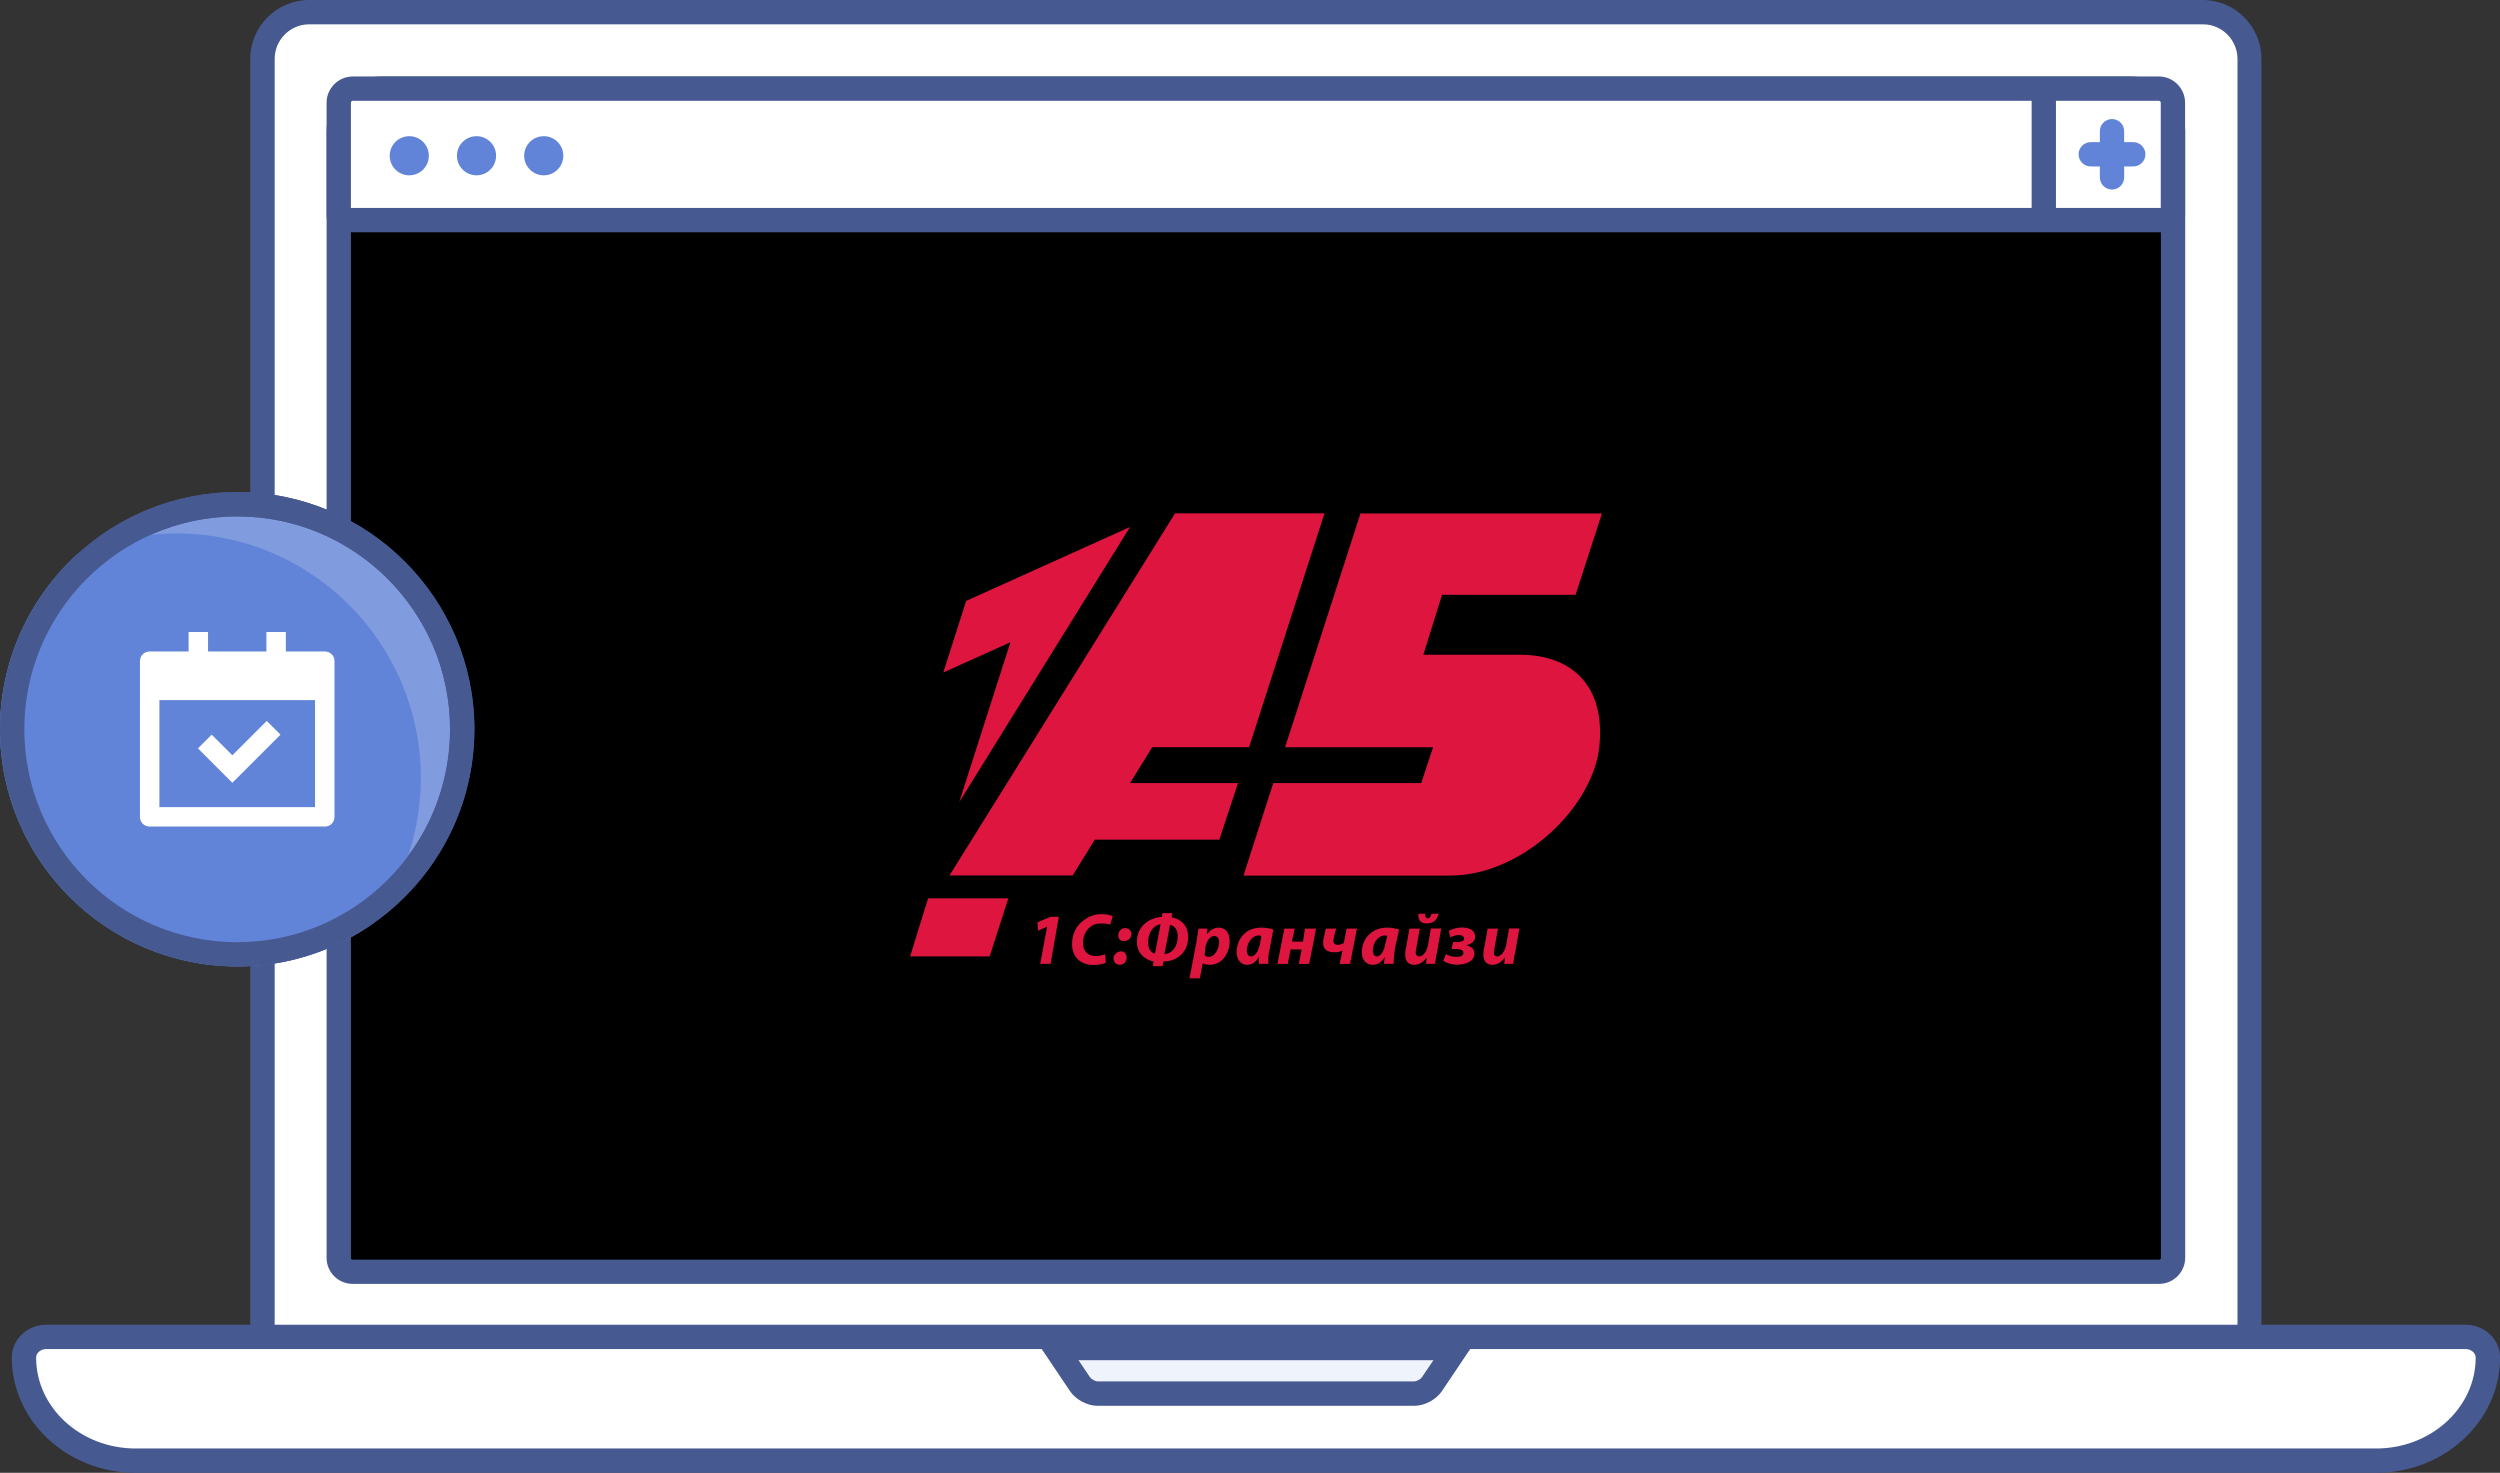
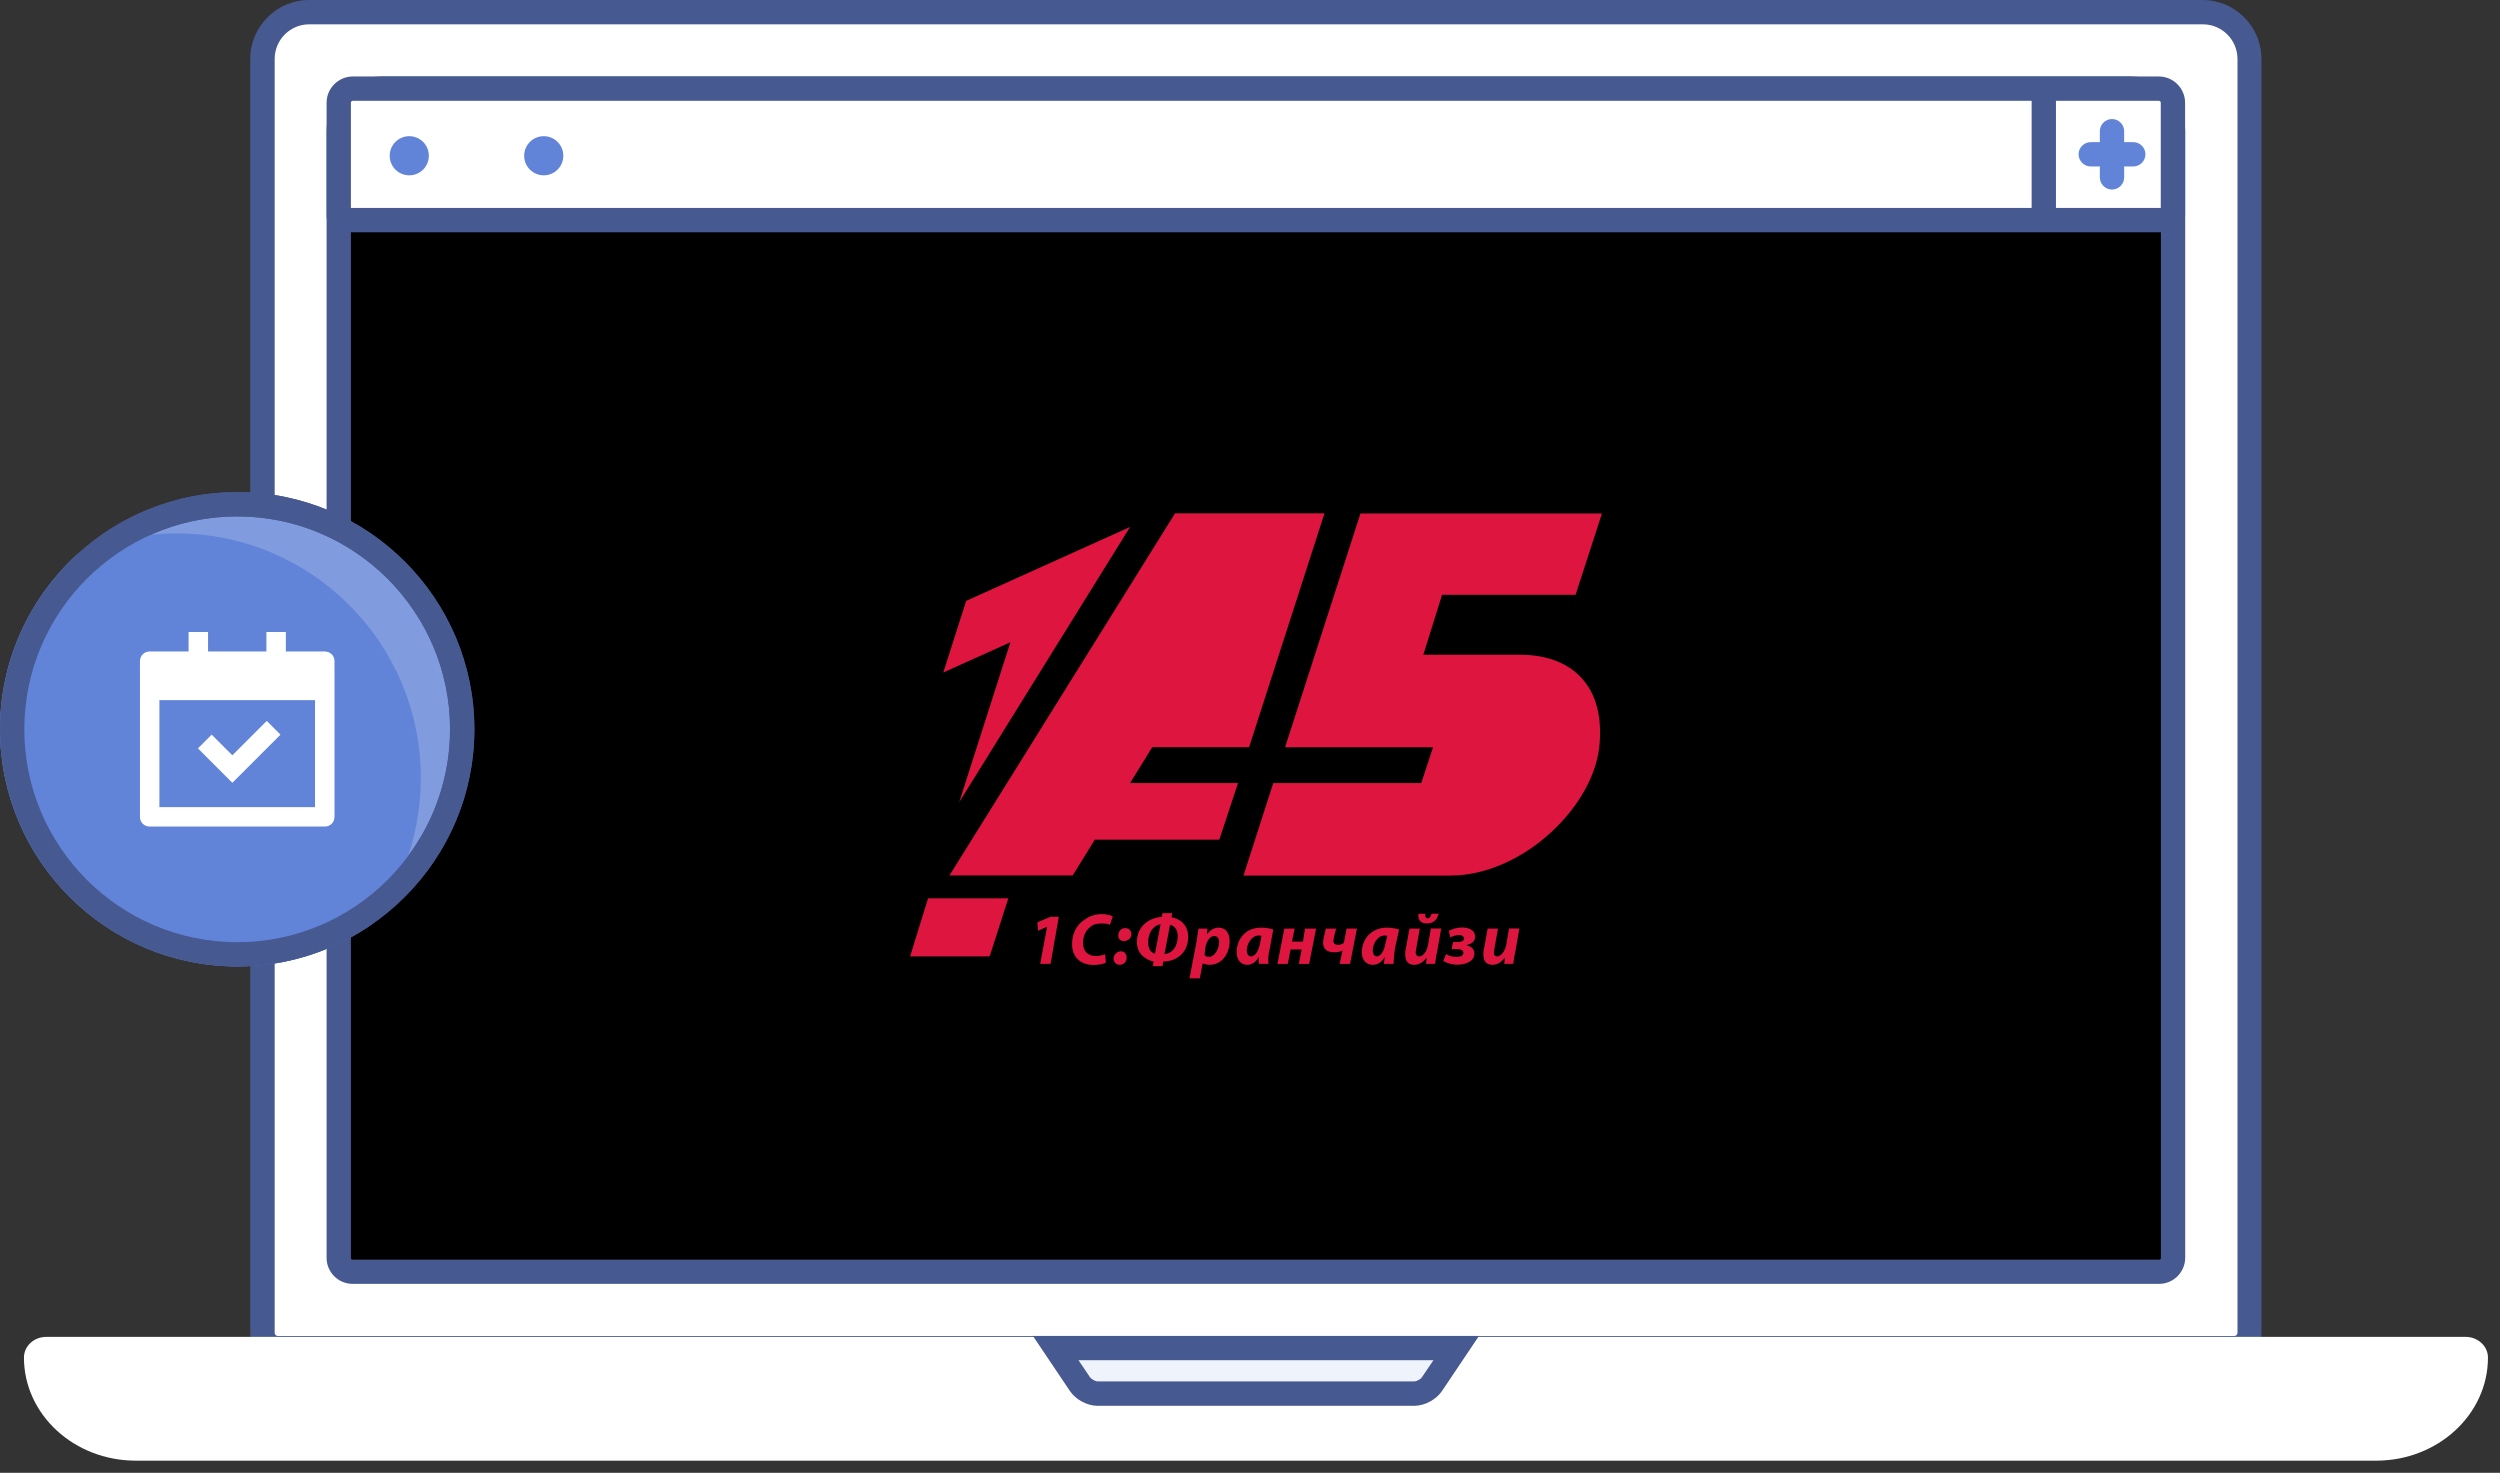
<svg xmlns="http://www.w3.org/2000/svg" xmlns:xlink="http://www.w3.org/1999/xlink" id="Слой_1" x="0px" y="0px" viewBox="0 0 205.61 121.13" style="enable-background:new 0 0 205.61 121.13;" xml:space="preserve">
  <rect x="0" y="0" width="205.61" height="121.13" fill="#333333" stroke="none" />
  <style type="text/css"> .st0{clip-path:url(#SVGID_00000084519099354787144940000016222592782032584374_);} .st1{clip-path:url(#SVGID_00000073713846994567006230000002519984395695794585_);} .st2{fill:#DBDEE9;} .st3{fill:#FFFFFF;} .st4{fill:#465991;} .st5{fill:#EFF3FB;} .st6{clip-path:url(#SVGID_00000009569328012289121490000005879416731902603921_);} .st7{clip-path:url(#SVGID_00000011717684588961595610000003393232710840541594_);} .st8{fill:#6184D8;} .st9{fill:#809CDF;} .st10{fill:none;} .st11{fill-rule:evenodd;clip-rule:evenodd;fill:#DD153F;} </style>
  <g>
    <defs>
      <path id="SVGID_1_" d="M25.43,1h155.73c2.12,0,3.85,1.72,3.85,3.84v104.77c0,0.69-0.56,1.26-1.26,1.26H22.84 c-0.69,0-1.26-0.56-1.26-1.26V4.85C21.58,2.72,23.3,1,25.43,1z" />
    </defs>
    <defs>
      <path id="SVGID_00000031192213605525166330000017812582763294898069_" d="M25.43,1h155.73c2.12,0,3.85,1.72,3.85,3.84v104.77 c0,0.69-0.56,1.26-1.26,1.26H22.84c-0.69,0-1.26-0.56-1.26-1.26V4.85C21.58,2.72,23.3,1,25.43,1z" />
    </defs>
    <clipPath id="SVGID_00000067211327370075593100000003833413468385326760_">
      <use xlink:href="#SVGID_1_" style="overflow:visible;" />
    </clipPath>
    <clipPath id="SVGID_00000129924298118943864260000001038953682907588773_" style="clip-path:url(#SVGID_00000067211327370075593100000003833413468385326760_);">
      <use xlink:href="#SVGID_00000031192213605525166330000017812582763294898069_" style="overflow:visible;" />
    </clipPath>
    <g style="clip-path:url(#SVGID_00000129924298118943864260000001038953682907588773_);">
      <g>
        <circle class="st2" cx="24.51" cy="63.98" r="18.51" />
      </g>
    </g>
  </g>
  <g>
    <path class="st3" d="M25.43,1h155.73c2.12,0,3.85,1.72,3.85,3.84v104.77c0,0.69-0.56,1.26-1.26,1.26H22.84 c-0.69,0-1.26-0.56-1.26-1.26V4.85C21.58,2.72,23.3,1,25.43,1z" />
    <path class="st4" d="M183.75,111.87H22.84c-1.24,0-2.26-1.01-2.26-2.26V4.85c0-2.67,2.17-4.85,4.84-4.85h155.73 c2.67,0,4.84,2.17,4.84,4.85v104.77C186,110.86,184.99,111.87,183.75,111.87z M25.43,2c-1.57,0-2.84,1.28-2.84,2.85v104.77 c0,0.14,0.12,0.26,0.26,0.26h160.91c0.14,0,0.26-0.12,0.26-0.26V4.85c0-1.57-1.28-2.85-2.84-2.85H25.43z" />
  </g>
  <g>
    <path class="st5" d="M31.34,7.29h143.9c1.92,0,3.48,1.56,3.48,3.48v92.69c0,0.63-0.51,1.14-1.14,1.14H29 c-0.63,0-1.14-0.51-1.14-1.14V10.77C27.86,8.85,29.42,7.29,31.34,7.29z" />
  </g>
  <g>
    <defs>
      <path id="SVGID_00000090998436895453517140000016037532249224395448_" d="M31.34,7.29h143.9c1.92,0,3.48,1.56,3.48,3.48v92.69 c0,0.63-0.51,1.14-1.14,1.14H29c-0.63,0-1.14-0.51-1.14-1.14V10.77C27.86,8.85,29.42,7.29,31.34,7.29z" />
    </defs>
    <defs>
      <path id="SVGID_00000174565438977316578800000015459651701214045584_" d="M31.34,7.29h143.9c1.92,0,3.48,1.56,3.48,3.48v92.69 c0,0.63-0.51,1.14-1.14,1.14H29c-0.63,0-1.14-0.51-1.14-1.14V10.77C27.86,8.85,29.42,7.29,31.34,7.29z" />
    </defs>
    <clipPath id="SVGID_00000092416295036939082790000005263207859103363207_">
      <use xlink:href="#SVGID_00000090998436895453517140000016037532249224395448_" style="overflow:visible;" />
    </clipPath>
    <clipPath id="SVGID_00000132089958309897303720000015188678476406743443_" style="clip-path:url(#SVGID_00000092416295036939082790000005263207859103363207_);">
      <use xlink:href="#SVGID_00000174565438977316578800000015459651701214045584_" style="overflow:visible;" />
    </clipPath>
    <g style="clip-path:url(#SVGID_00000132089958309897303720000015188678476406743443_);">
      <g>
        <path class="st3" d="M26.34,2.29h143.9c1.92,0,3.48,1.56,3.48,3.48v80.82c0,7.18-5.83,13-13,13H24c-0.63,0-1.14-0.51-1.14-1.14 V5.77C22.86,3.85,24.42,2.29,26.34,2.29z" />
      </g>
      <g>
        <circle class="st2" cx="24.51" cy="63.98" r="18.51" />
      </g>
    </g>
  </g>
  <g>
    <path class="st4" d="M177.58,105.59H29c-1.18,0-2.14-0.96-2.14-2.14V10.77c0-2.47,2.01-4.48,4.48-4.48h143.9 c2.47,0,4.48,2.01,4.48,4.48v92.69C179.71,104.63,178.75,105.59,177.58,105.59z M31.34,8.29c-1.37,0-2.48,1.11-2.48,2.48v92.69 c0,0.08,0.06,0.14,0.14,0.14h148.58c0.08,0,0.14-0.06,0.14-0.14V10.77c0-1.37-1.11-2.48-2.48-2.48H31.34z" />
  </g>
  <g>
    <path class="st3" d="M3.81,109.95h198.97c1.01,0,1.84,0.76,1.84,1.7l0,0c0,4.68-4.12,8.48-9.19,8.48H11.16 c-5.07,0-9.19-3.8-9.19-8.48l0,0C1.97,110.71,2.79,109.95,3.81,109.95z" />
-     <path class="st4" d="M195.42,121.13H11.16c-5.62,0-10.19-4.25-10.19-9.48c0-1.49,1.27-2.7,2.84-2.7h198.97 c1.56,0,2.84,1.21,2.84,2.7C205.61,116.88,201.04,121.13,195.42,121.13z M3.81,110.95c-0.45,0-0.84,0.32-0.84,0.7 c0,4.13,3.67,7.48,8.19,7.48h184.26c4.52,0,8.19-3.36,8.19-7.48c0-0.38-0.38-0.7-0.84-0.7H3.81z" />
  </g>
  <g>
    <path class="st3" d="M29.02,7.29h148.53c0.64,0,1.16,0.52,1.16,1.16v9.27c0,0.21-0.17,0.38-0.38,0.38H28.24 c-0.21,0-0.38-0.17-0.38-0.38V8.45C27.86,7.81,28.38,7.29,29.02,7.29z" />
  </g>
  <g>
    <path class="st4" d="M178.33,19.1H28.24c-0.76,0-1.38-0.62-1.38-1.38V8.45c0-1.19,0.97-2.16,2.16-2.16h148.53 c1.19,0,2.16,0.97,2.16,2.16v9.27C179.71,18.48,179.09,19.1,178.33,19.1z M28.86,17.1h148.85V8.45c0-0.09-0.07-0.16-0.16-0.16 H29.02c-0.09,0-0.16,0.07-0.16,0.16V17.1z" />
  </g>
  <g>
    <path class="st5" d="M86.82,110.87h32.94l-2,2.98c-0.28,0.42-0.93,0.76-1.43,0.76H90.26 c-0.51,0-1.15-0.34-1.43-0.76L86.82,110.87z" />
    <path class="st4" d="M116.32,115.62H90.26c-0.84,0-1.79-0.51-2.26-1.21l-3.05-4.54h36.69l-3.05,4.54 C118.12,115.11,117.17,115.62,116.32,115.62z M88.7,111.87l0.96,1.42c0.1,0.14,0.43,0.32,0.6,0.32h26.07c0.17,0,0.51-0.18,0.6-0.32 l0.96-1.42H88.7z" />
  </g>
  <g>
    <g>
      <g>
        <circle class="st8" cx="33.66" cy="12.81" r="1.61" />
      </g>
      <g>
-         <circle class="st8" cx="39.19" cy="12.81" r="1.61" />
-       </g>
+         </g>
      <g>
        <circle class="st8" cx="44.72" cy="12.81" r="1.61" />
      </g>
    </g>
    <g>
      <g>
        <rect x="167.09" y="7.13" class="st4" width="2" height="11.05" />
      </g>
      <g>
        <path class="st8" d="M173.7,15.59c-0.55,0-1-0.45-1-1v-3.8c0-0.55,0.45-1,1-1s1,0.45,1,1v3.8 C174.7,15.14,174.25,15.59,173.7,15.59z" />
      </g>
      <g>
        <path class="st8" d="M175.45,13.69h-3.5c-0.55,0-1-0.45-1-1s0.45-1,1-1h3.5c0.55,0,1,0.45,1,1S176,13.69,175.45,13.69z" />
      </g>
    </g>
  </g>
  <g>
    <circle class="st9" cx="19.51" cy="59.98" r="18.51" />
    <path class="st4" d="M19.51,40.47c-5.08,0-9.71,1.95-13.18,5.14C2.44,49.18,0,54.3,0,59.98c0,10.75,8.75,19.5,19.51,19.5 c4.14,0,7.98-1.3,11.14-3.52c5.05-3.52,8.36-9.37,8.36-15.98C39.01,49.22,30.26,40.47,19.51,40.47z M19.51,77.48 C9.85,77.48,2,69.63,2,59.98c0-7.14,4.29-13.29,10.43-16.01c2.16-0.97,4.56-1.5,7.08-1.5c9.65,0,17.5,7.85,17.5,17.51 c0,3.9-1.28,7.51-3.45,10.42C30.37,74.7,25.26,77.48,19.51,77.48z" />
  </g>
  <g>
    <g>
      <path class="st8" d="M34.61,63.98c0,2.25-0.37,4.41-1.05,6.42c-0.34,1.02-0.76,2-1.27,2.94c-0.47,0.92-1.02,1.79-1.64,2.62 c-3.16,2.22-7,3.52-11.14,3.52C8.75,79.48,0,70.73,0,59.98c0-5.68,2.44-10.8,6.33-14.37c0.94-0.43,1.92-0.77,2.93-1.05 c1.02-0.27,2.09-0.47,3.17-0.59c0.69-0.06,1.38-0.1,2.08-0.1C25.61,43.87,34.61,52.87,34.61,63.98z" />
    </g>
  </g>
  <g>
    <circle class="st10" cx="19.51" cy="59.98" r="18.51" />
  </g>
  <g>
    <path class="st4" d="M19.51,79.49C8.75,79.49,0,70.73,0,59.98s8.75-19.51,19.51-19.51s19.51,8.75,19.51,19.51 S30.26,79.49,19.51,79.49z M19.51,42.47C9.85,42.47,2,50.33,2,59.98s7.85,17.51,17.51,17.51c9.65,0,17.51-7.85,17.51-17.51 S29.16,42.47,19.51,42.47z" />
  </g>
  <g>
    <path class="st11" d="M122.35,76.37h0.85l-0.28,1.57c0,0.11-0.06,0.27-0.06,0.38c0,0.19,0.06,0.34,0.28,0.34 c0.28,0,0.63-0.38,0.74-0.96l0.23-1.34h0.85l-0.34,1.95c-0.11,0.38-0.11,0.69-0.17,0.96h-0.74l0.06-0.46h-0.06 c-0.28,0.38-0.63,0.54-0.97,0.54c-0.46,0-0.74-0.27-0.74-0.84c0-0.15,0-0.31,0.06-0.54L122.35,76.37z M119.79,78.7 c0.28,0,0.57-0.08,0.57-0.34c0-0.23-0.28-0.31-0.63-0.31h-0.34l0.11-0.57h0.34c0.28,0,0.57-0.08,0.57-0.27s-0.17-0.31-0.4-0.31 c-0.23,0-0.51,0.08-0.74,0.19l-0.11-0.54c0.28-0.15,0.68-0.27,1.08-0.27c0.46,0,1.08,0.15,1.08,0.76c0,0.42-0.34,0.61-0.74,0.69 c0.34,0.08,0.68,0.27,0.68,0.69c0,0.69-0.8,0.92-1.42,0.92c-0.4,0-0.8-0.11-1.14-0.31l0.23-0.57 C119.16,78.63,119.51,78.7,119.79,78.7z M115.92,76.37h0.85l-0.28,1.57c0,0.11-0.06,0.27-0.06,0.38c0,0.19,0.11,0.34,0.28,0.34 c0.34,0,0.63-0.38,0.74-0.96l0.23-1.34h0.85l-0.34,1.95c-0.11,0.38-0.11,0.69-0.17,0.96h-0.74l0.06-0.46h-0.06 c-0.28,0.38-0.63,0.54-0.97,0.54c-0.46,0-0.74-0.27-0.74-0.84c0-0.15,0-0.31,0.06-0.54L115.92,76.37z M117.4,75.53 c0.17,0,0.28-0.15,0.34-0.38h0.57c-0.11,0.54-0.46,0.8-0.97,0.8c-0.51,0-0.74-0.31-0.68-0.8h0.57 C117.17,75.38,117.29,75.53,117.4,75.53z M113.25,78.66c0.23,0,0.57-0.31,0.68-1.03l0.17-0.65c-0.06-0.04-0.17-0.04-0.23-0.04 c-0.57,0-0.97,0.69-0.97,1.22C112.91,78.47,113.02,78.66,113.25,78.66z M114.1,76.29c0.34,0,0.68,0.08,0.97,0.15l-0.34,1.53 c-0.06,0.38-0.11,0.96-0.11,1.3h-0.8c0-0.15,0.06-0.38,0.06-0.57c-0.28,0.5-0.63,0.65-0.97,0.65c-0.57,0-0.91-0.42-0.91-1.03 C112,77.36,112.68,76.29,114.1,76.29z M109.04,76.37h0.85l-0.17,0.65c0,0.11-0.06,0.27-0.06,0.38c0,0.15,0.11,0.31,0.4,0.31 c0.17,0,0.34-0.08,0.46-0.15l0.23-1.19h0.85l-0.57,2.91h-0.85l0.23-1.11c-0.17,0.11-0.4,0.15-0.68,0.15 c-0.63,0-0.91-0.31-0.91-0.73c0-0.15,0-0.31,0.06-0.5L109.04,76.37z M106.48,76.37l-0.23,1.07h0.91l0.17-1.07h0.91l-0.57,2.91 h-0.85l0.23-1.19h-0.91l-0.23,1.19h-0.85l0.57-2.91H106.48z M102.89,78.66c0.28,0,0.57-0.31,0.74-1.03l0.11-0.65 c-0.06-0.04-0.17-0.04-0.23-0.04c-0.57,0-0.97,0.69-0.97,1.22C102.55,78.47,102.67,78.66,102.89,78.66z M103.75,76.29 c0.34,0,0.74,0.08,0.97,0.15l-0.28,1.53c-0.11,0.38-0.17,0.96-0.11,1.3h-0.8c0-0.15,0-0.38,0-0.57c-0.28,0.5-0.63,0.65-0.97,0.65 c-0.51,0-0.85-0.42-0.85-1.03C101.7,77.36,102.32,76.29,103.75,76.29z M99.42,78.7c0.46,0,0.85-0.65,0.85-1.22 c0-0.23-0.11-0.5-0.4-0.5c-0.34,0-0.63,0.38-0.74,0.96l-0.06,0.61C99.14,78.63,99.25,78.7,99.42,78.7z M98.57,76.37h0.74 l-0.06,0.42h0.06c0.23-0.31,0.57-0.5,0.91-0.5c0.63,0,0.91,0.5,0.91,1.11c0,1.03-0.63,1.95-1.65,1.95c-0.23,0-0.46-0.08-0.57-0.11 l-0.23,1.22h-0.85l0.57-2.98C98.46,77.13,98.51,76.68,98.57,76.37z M94.99,78.43l0.46-2.41c-0.51,0.04-1.02,0.61-1.02,1.45 C94.42,78.01,94.64,78.36,94.99,78.43z M96.86,76.98c0-0.54-0.28-0.84-0.63-0.92l-0.46,2.41C96.35,78.43,96.86,77.94,96.86,76.98z M95.55,75.41l0.06-0.31h0.8l-0.06,0.34c0.68,0.11,1.37,0.61,1.37,1.61c0,1.41-1.08,2.03-2.05,2.03l-0.06,0.38h-0.8l0.06-0.38 c-0.68-0.15-1.37-0.65-1.37-1.61C93.51,76.03,94.7,75.45,95.55,75.41z M91.97,76.94c0-0.34,0.23-0.61,0.57-0.61 c0.28,0,0.51,0.19,0.51,0.5c0,0.34-0.28,0.57-0.63,0.57C92.14,77.4,91.97,77.21,91.97,76.94z M92.2,78.24 c0.28,0,0.46,0.23,0.46,0.54s-0.23,0.57-0.57,0.57c-0.28,0-0.51-0.23-0.51-0.5C91.57,78.55,91.86,78.24,92.2,78.24z M90.61,75.18 c0.46,0,0.8,0.11,0.91,0.19l-0.23,0.69c-0.11-0.08-0.4-0.11-0.74-0.11s-0.68,0.08-0.91,0.31c-0.34,0.27-0.57,0.73-0.57,1.3 c0,0.61,0.34,1.07,1.08,1.07c0.28,0,0.57-0.08,0.74-0.15l0.06,0.69c-0.17,0.11-0.57,0.19-1.02,0.19c-1.08,0-1.76-0.65-1.76-1.72 c0-0.88,0.4-1.61,1.02-1.99C89.58,75.34,90.09,75.18,90.61,75.18z M87.08,75.41l-0.68,3.86h-0.85l0.57-3.06l-0.74,0.34l-0.06-0.69 l1.08-0.46H87.08z M81.39,78.66h-6.54l1.48-4.78h6.6L81.39,78.66z M83.1,52.82l-5.52,2.49l1.88-5.89l13.48-6.08L78.89,65.97 L83.1,52.82z M94.76,61.46l-1.82,2.94h8.88l-1.54,4.66H90.04l-1.82,2.94H78.09l18.55-29.78h12.29l-6.2,19.23H94.76z M129.58,48.92 H118.6l-1.54,4.93h0.85h1.54h5.69c3.81,0.04,6.77,2.22,6.43,7.15c-0.28,5.2-6.31,11.01-12.29,11.01h-5.8h-3.3h-7.91l2.45-7.61 h12.17l0.97-2.94h-12.17l6.2-19.23h19.86L129.58,48.92z" />
  </g>
  <g>
    <path class="st3" d="M17.11,51.98v1.6h4.8v-1.6h1.6v1.6h3.2c0.21,0,0.42,0.08,0.57,0.23c0.15,0.15,0.23,0.35,0.23,0.57v12.8 c0,0.21-0.08,0.42-0.23,0.57s-0.35,0.23-0.57,0.23h-14.4c-0.21,0-0.42-0.08-0.57-0.23c-0.15-0.15-0.23-0.35-0.23-0.57v-12.8 c0-0.21,0.08-0.42,0.23-0.57c0.15-0.15,0.35-0.23,0.57-0.23h3.2v-1.6H17.11z M25.91,57.58h-12.8v8.8h12.8V57.58z M21.94,59.29 l1.13,1.13l-3.96,3.96l-2.83-2.83l1.13-1.13l1.7,1.7L21.94,59.29L21.94,59.29z" />
  </g>
</svg>